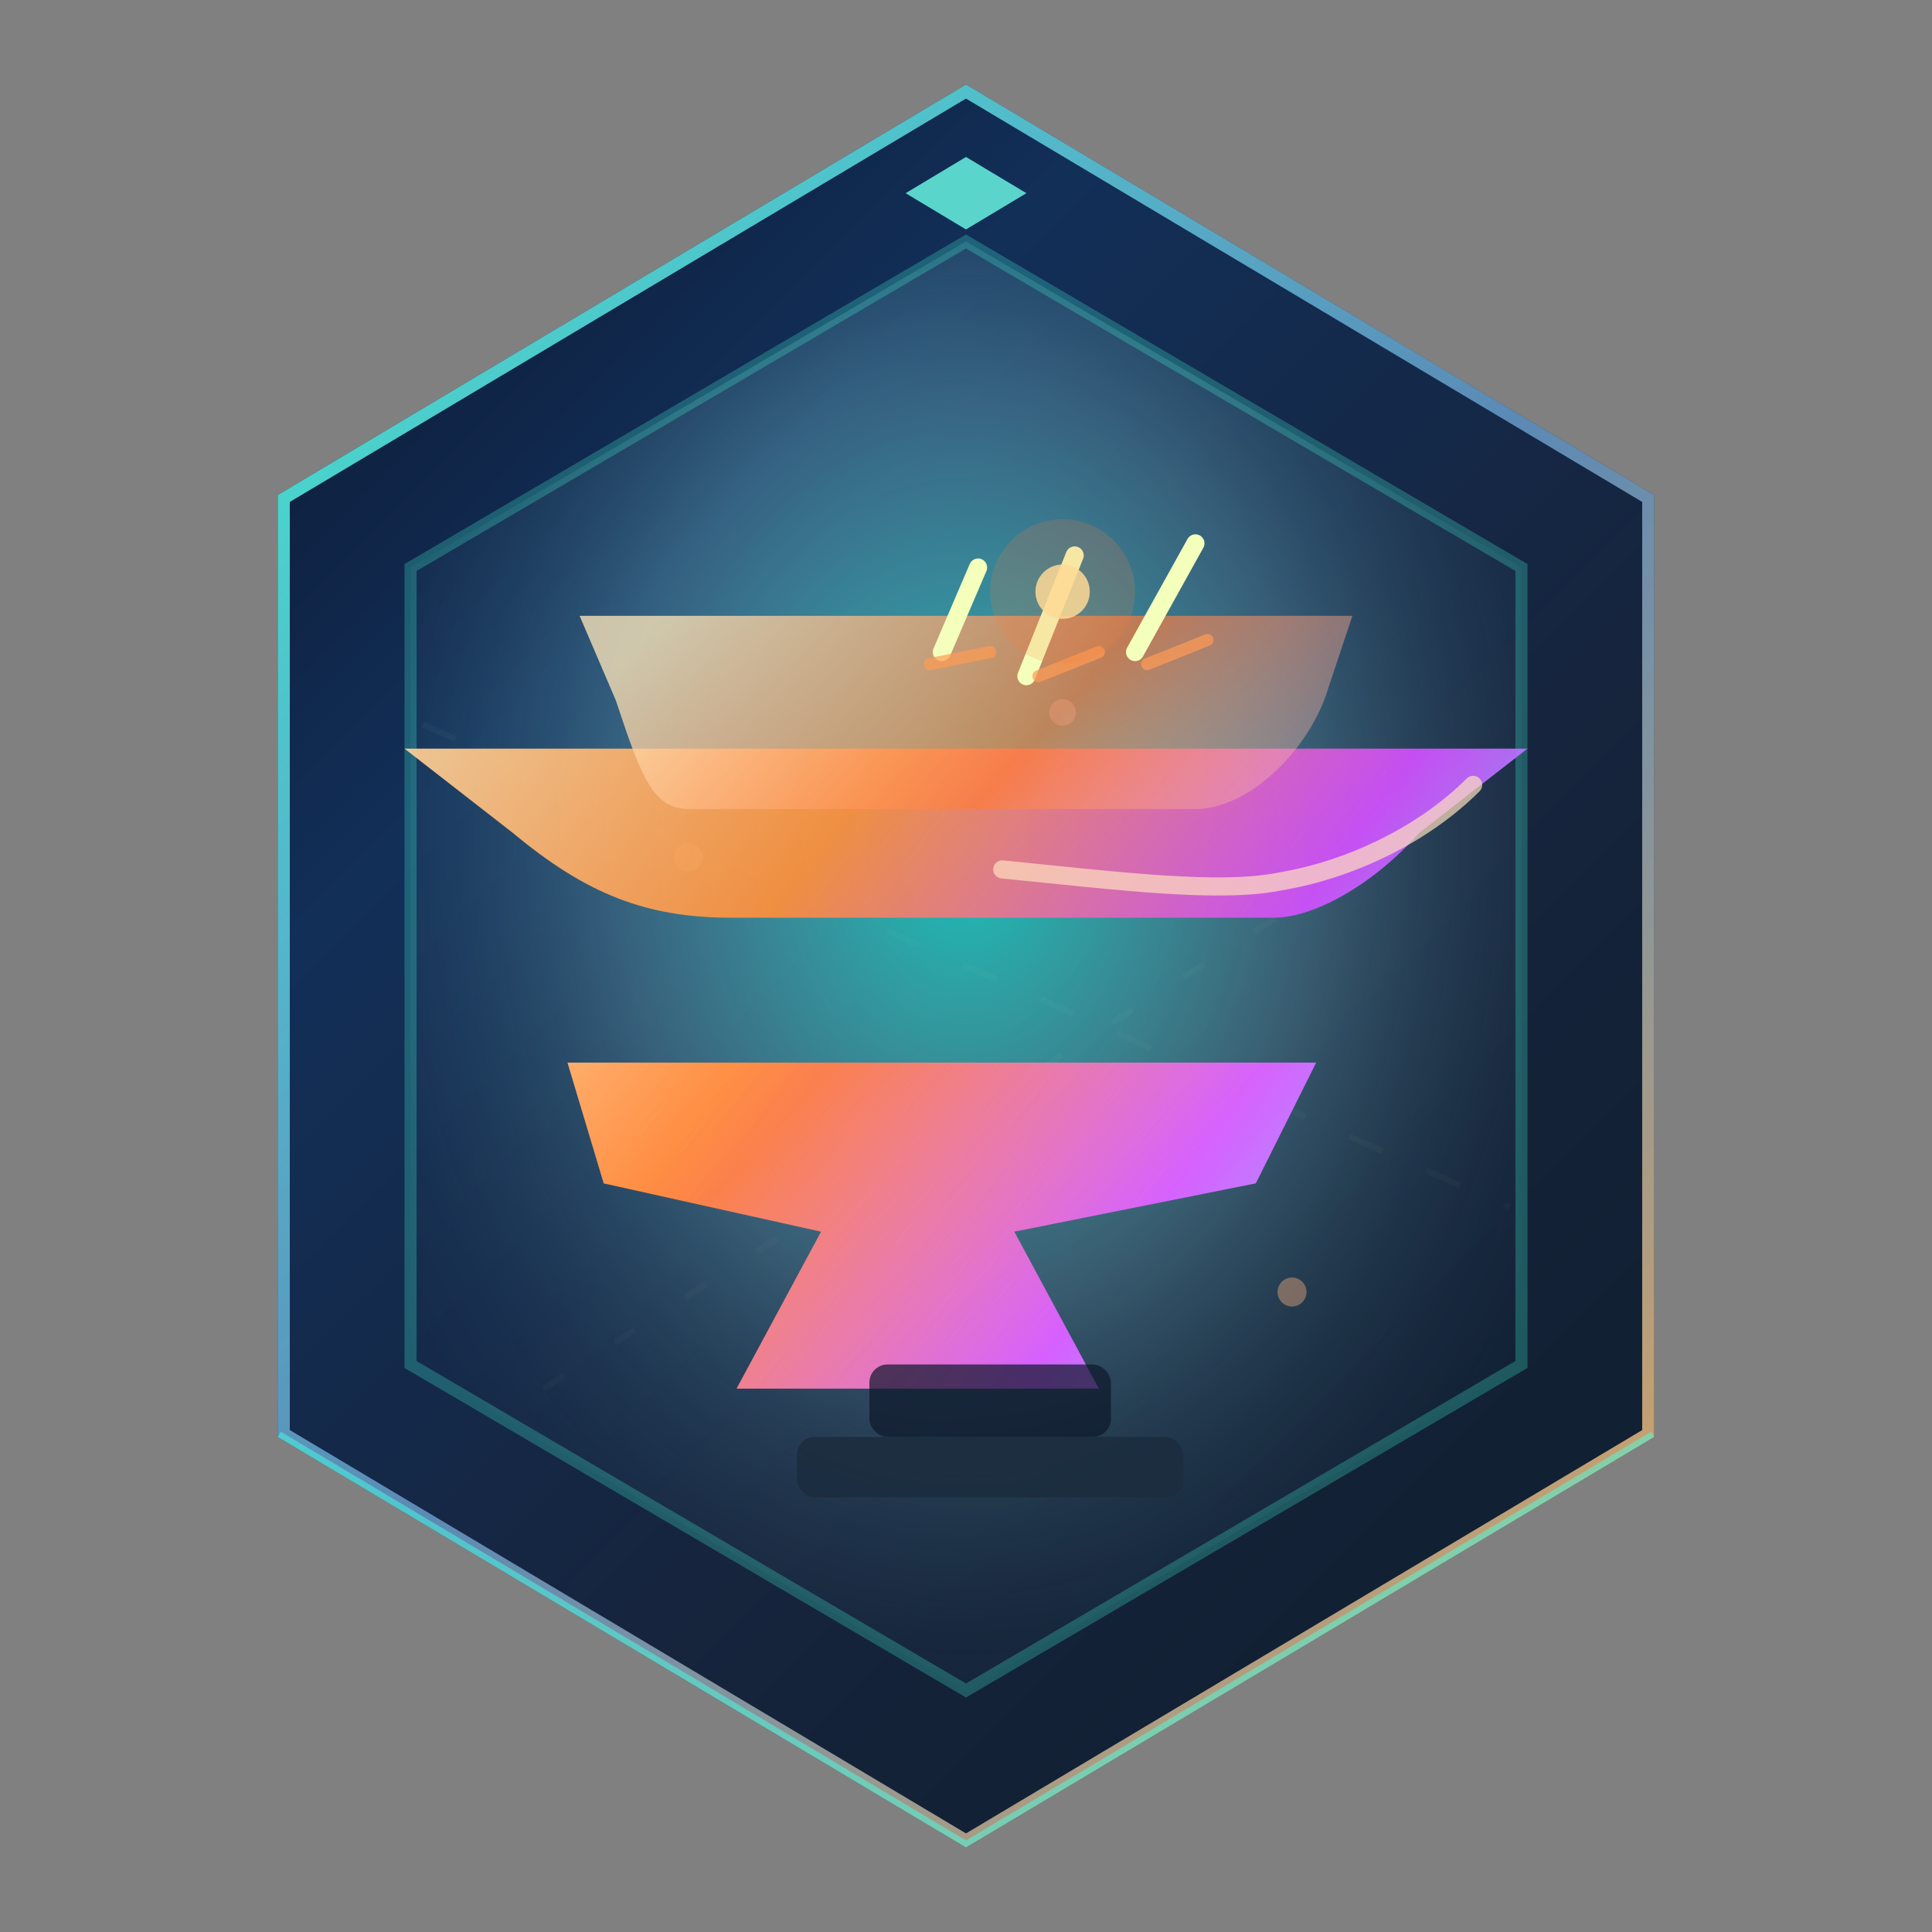
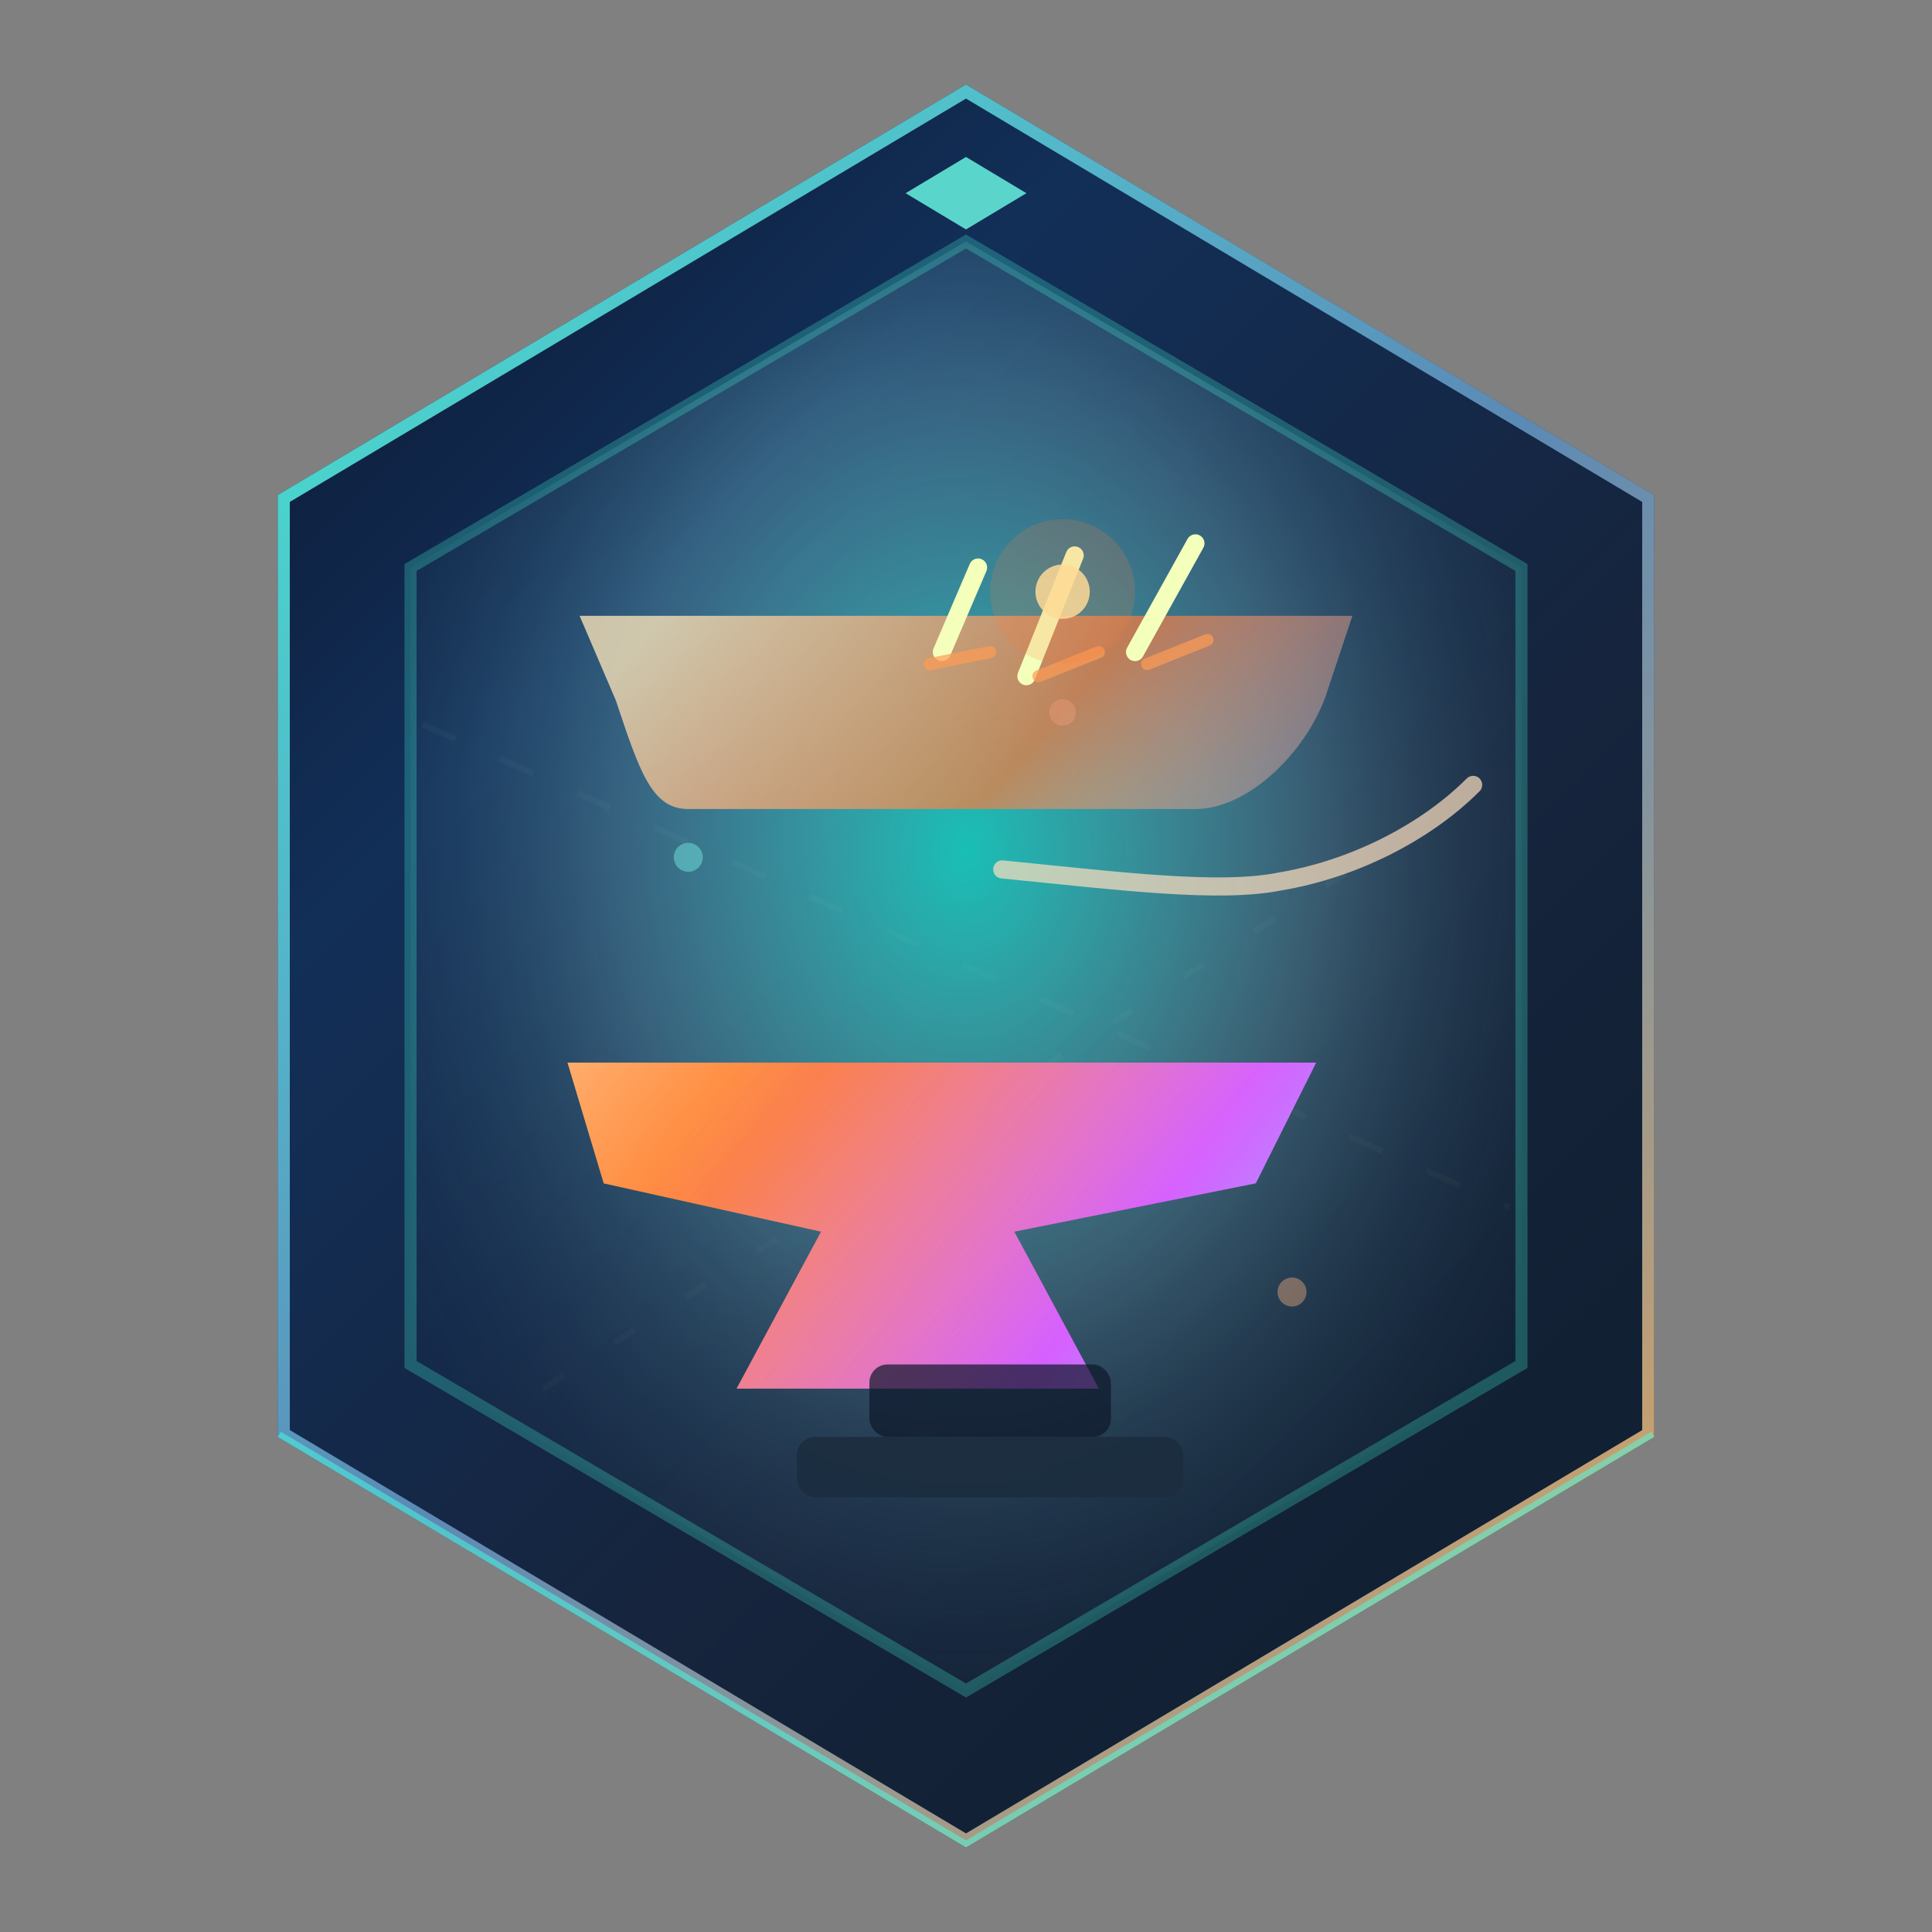
<svg xmlns="http://www.w3.org/2000/svg" width="720" height="720" viewBox="0 0 320 320" fill="none">
  <rect x="0" y="0" width="320" height="320" fill="#808080" stroke="none" />
  <defs>
    <linearGradient id="bgGradient" x1="20" y1="10" x2="310" y2="300" gradientUnits="userSpaceOnUse">
      <stop offset="0" stop-color="#0a1024" />
      <stop offset="0.3" stop-color="#122f58" />
      <stop offset="0.6" stop-color="#16243d" />
      <stop offset="1" stop-color="#0d1c29" />
    </linearGradient>
    <radialGradient id="glow" cx="50%" cy="42%" r="65%">
      <stop offset="0" stop-color="#1bffe4" stop-opacity="0.7" />
      <stop offset="0.5" stop-color="#9cf8ff" stop-opacity="0.25" />
      <stop offset="1" stop-color="#12253a" stop-opacity="0" />
    </radialGradient>
    <linearGradient id="edgeGradient" x1="40" y1="40" x2="280" y2="280" gradientUnits="userSpaceOnUse">
      <stop offset="0" stop-color="#48ffe1" stop-opacity="0.9" />
      <stop offset="0.5" stop-color="#8acbff" stop-opacity="0.6" />
      <stop offset="1" stop-color="#ffb45c" stop-opacity="0.9" />
    </linearGradient>
    <linearGradient id="anvilMetal" x1="80" y1="120" x2="240" y2="240" gradientUnits="userSpaceOnUse">
      <stop offset="0" stop-color="#ffd7a0" />
      <stop offset="0.35" stop-color="#ff8f3a" />
      <stop offset="0.7" stop-color="#d250ff" />
      <stop offset="1" stop-color="#6de8ff" />
    </linearGradient>
    <linearGradient id="heatEdge" x1="120" y1="110" x2="210" y2="190" gradientUnits="userSpaceOnUse">
      <stop offset="0" stop-color="#ffe8bb" stop-opacity="0.9" />
      <stop offset="0.5" stop-color="#ff7a3a" stop-opacity="0.8" />
      <stop offset="1" stop-color="#f5e5ff" stop-opacity="0.2" />
    </linearGradient>
    <linearGradient id="gridStroke" x1="0" y1="0" x2="0" y2="320" gradientUnits="userSpaceOnUse">
      <stop offset="0" stop-color="#7fffe7" stop-opacity="0.12" />
      <stop offset="1" stop-color="#ffc188" stop-opacity="0.05" />
    </linearGradient>
    <clipPath id="hexClip">
      <polygon points="160,14 274,82 274,238 160,306 46,238 46,82" />
    </clipPath>
  </defs>
  <g clip-path="url(#hexClip)">
    <polygon points="160,14 274,82 274,238 160,306 46,238 46,82" fill="url(#bgGradient)" stroke="url(#edgeGradient)" stroke-width="4" />
    <polygon points="160,40 252,94 252,226 160,280 68,226 68,94" fill="url(#glow)" stroke="#46ffe2" stroke-opacity="0.25" stroke-width="2" />
    <g opacity="0.4">
      <path d="M70 120 L250 200" stroke="url(#gridStroke)" stroke-width="1" stroke-dasharray="6 8" />
      <path d="M90 230 L230 140" stroke="url(#gridStroke)" stroke-width="1" stroke-dasharray="4 10" />
      <circle cx="114" cy="142" r="2.4" fill="#7ffff3" />
      <circle cx="214" cy="214" r="2.4" fill="#ffb57f" />
      <circle cx="176" cy="118" r="2.2" fill="#c7e9ff" />
    </g>
    <g transform="translate(-2 -2)">
-       <path d="M90 154 H226 C233 154 243 148 250 140 L268 126 H82 L100 140 C112 150 122 154 136 154 Z" fill="url(#anvilMetal)" opacity="0.92" transform="translate(-13 0)" />
      <path d="M96 178 H220 L210 198 L170 206 L184 232 H124 L138 206 L102 198 Z" fill="url(#anvilMetal)" />
      <path d="M130 136 H214 C223 136 233 126 236 116 L240 104 H112 L118 118 C122 130 124 136 130 136 Z" fill="url(#heatEdge)" opacity="0.85" transform="translate(-14 0)" />
      <path d="M96 178 H220 L210 198 L170 206 L184 232 H124 L138 206 L102 198 Z" fill="url(#heatEdge)" opacity="0.5" />
      <rect x="146" y="228" width="40" height="12" rx="3" fill="#0d182a" opacity="0.7" />
      <rect x="134" y="240" width="64" height="10" rx="3" fill="#1b2d3f" opacity="0.9" />
      <path d="M168 146 C188 148 204 150 214 148 C226 146 238 140 246 132" stroke="#ffe0bf" stroke-width="3" stroke-linecap="round" stroke-opacity="0.7" />
    </g>
    <g>
      <path d="M156 108 L162 94 M170 112 L178 92 M188 108 L198 90" stroke="#f4ffbc" stroke-width="3" stroke-linecap="round" />
      <path d="M154 110 L164 108 M172 112 L182 108 M190 110 L200 106" stroke="#ff9c55" stroke-width="2" stroke-linecap="round" stroke-opacity="0.7" />
      <circle cx="176" cy="98" r="4.5" fill="#ffefaa" fill-opacity="0.85" />
      <circle cx="176" cy="98" r="12" fill="#ff7b3c" fill-opacity="0.18" />
    </g>
    <path d="M160 26 L170 32 L160 38 L150 32 Z" fill="#6dffe8" fill-opacity="0.8" />
    <path d="M46 238 L160 306 L274 238" stroke="#46ffe2" stroke-width="2" stroke-opacity="0.5" />
  </g>
</svg>